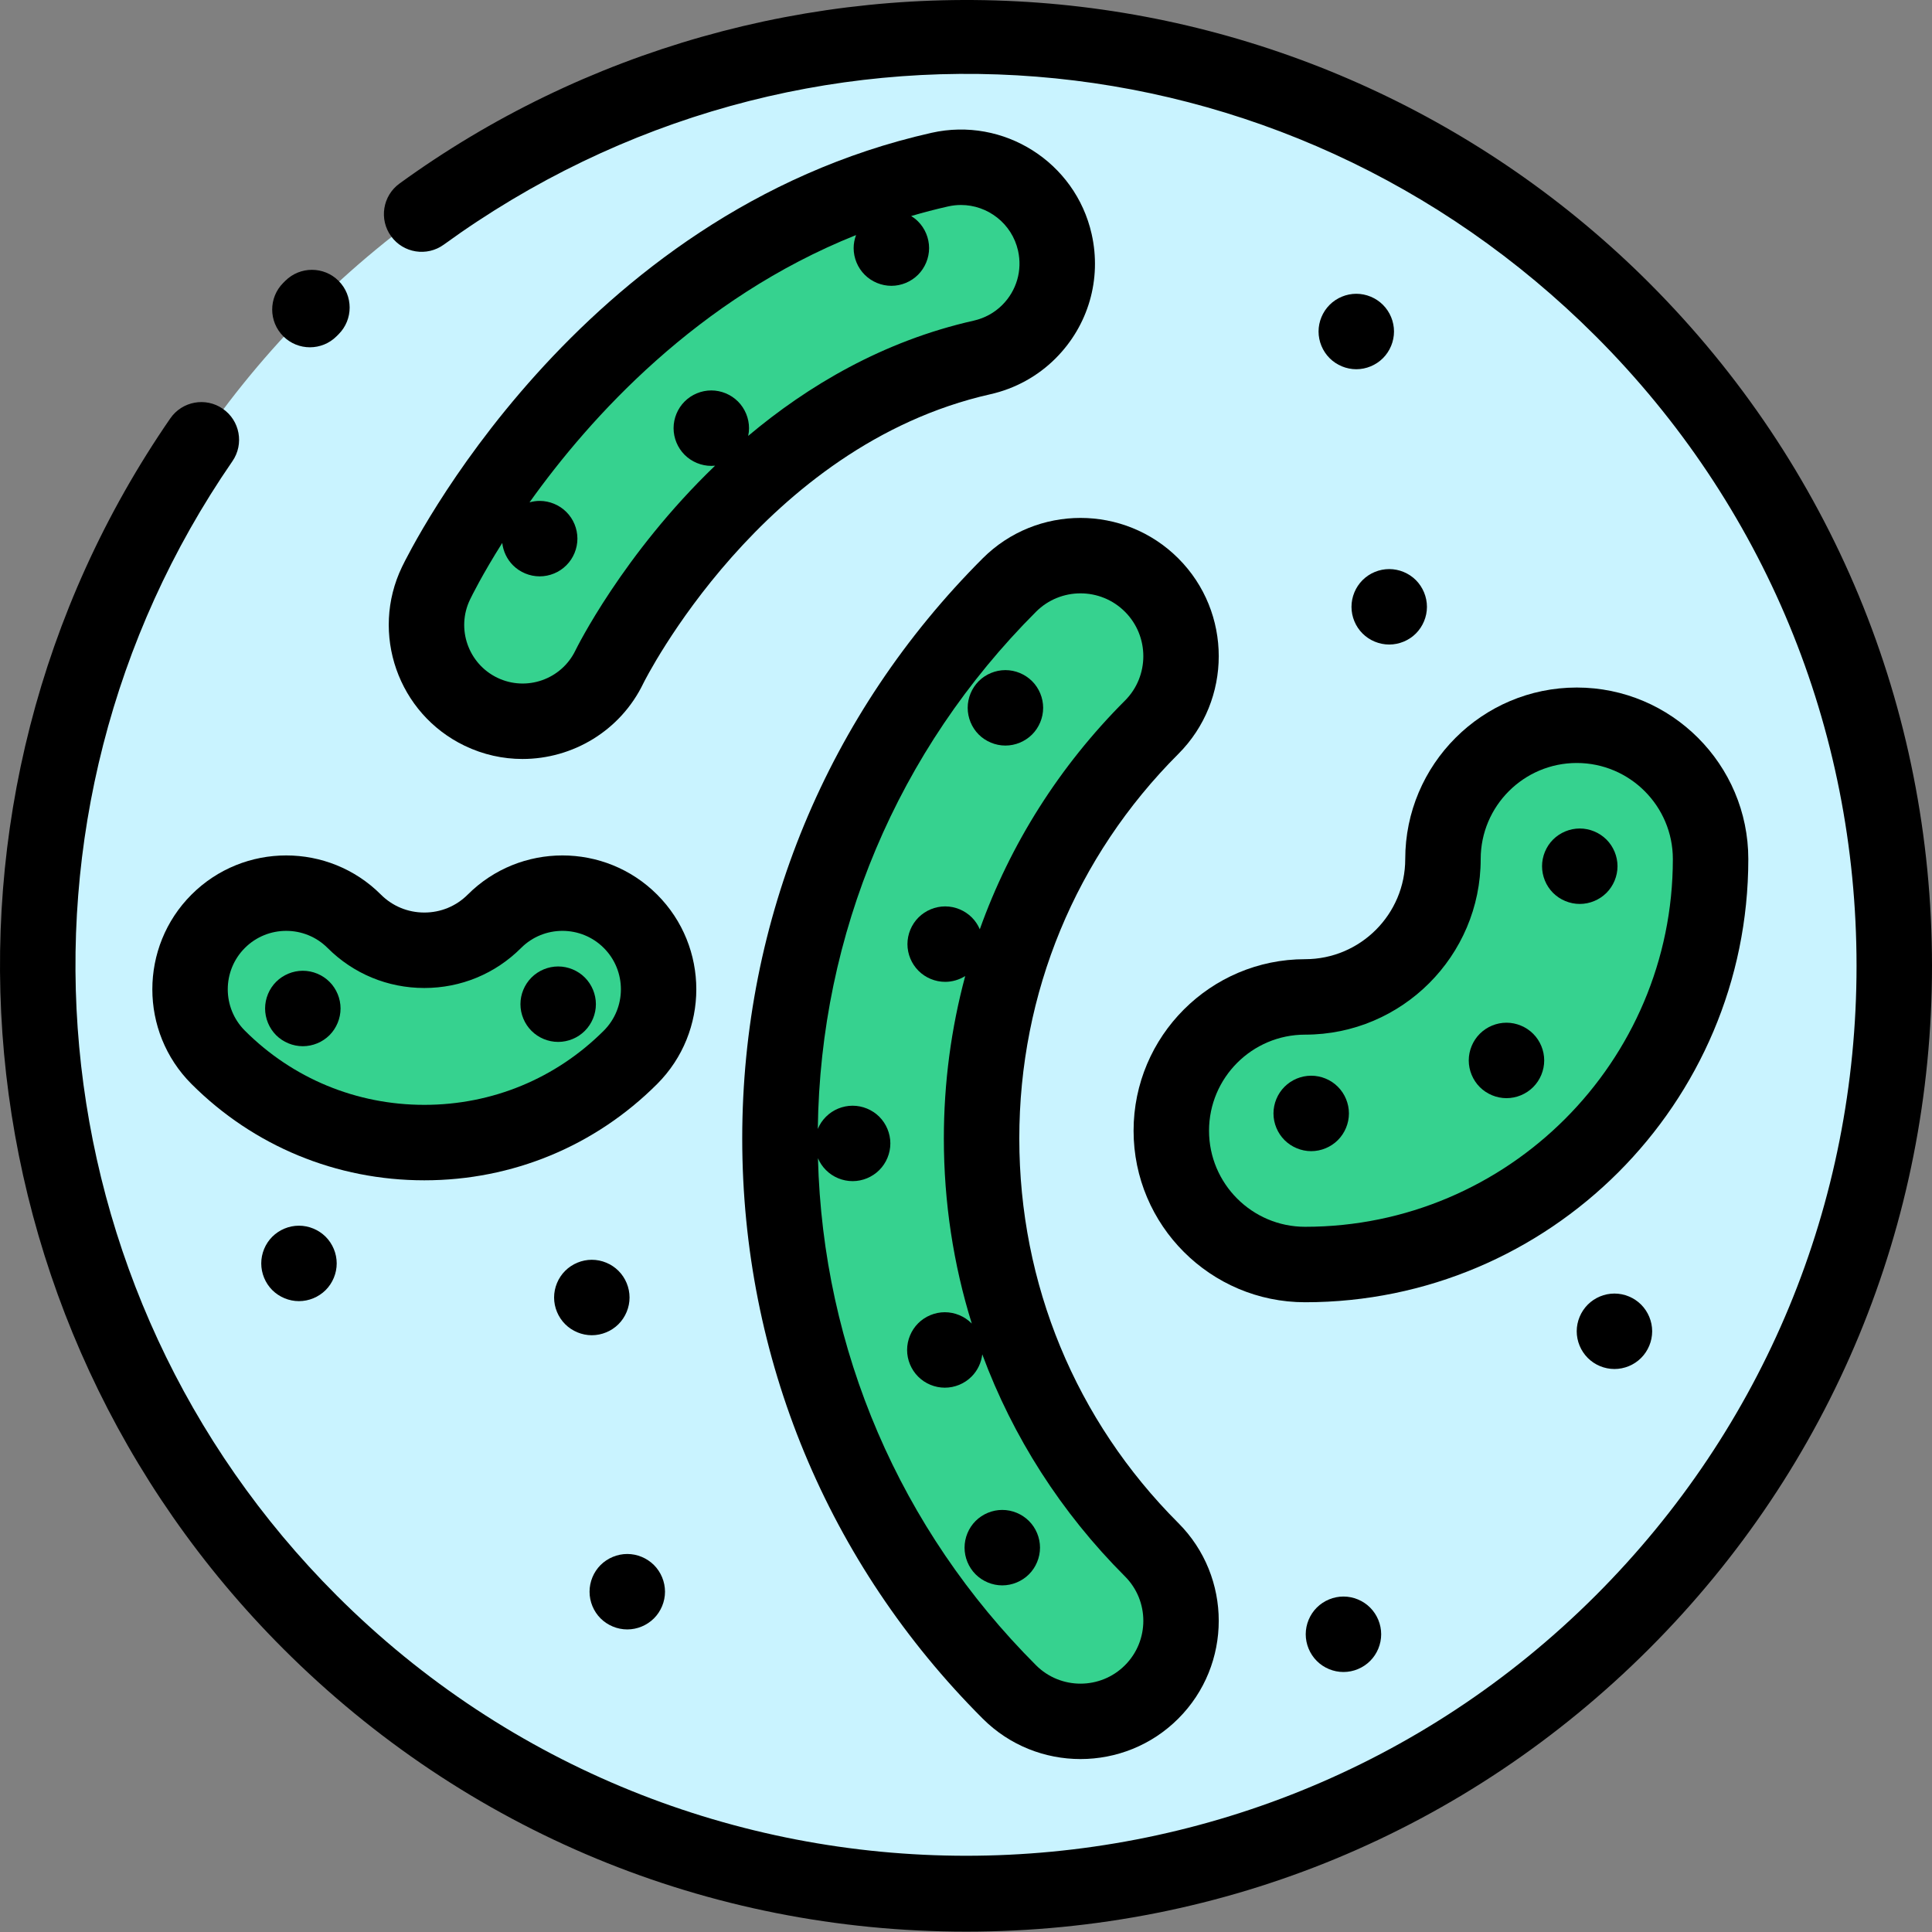
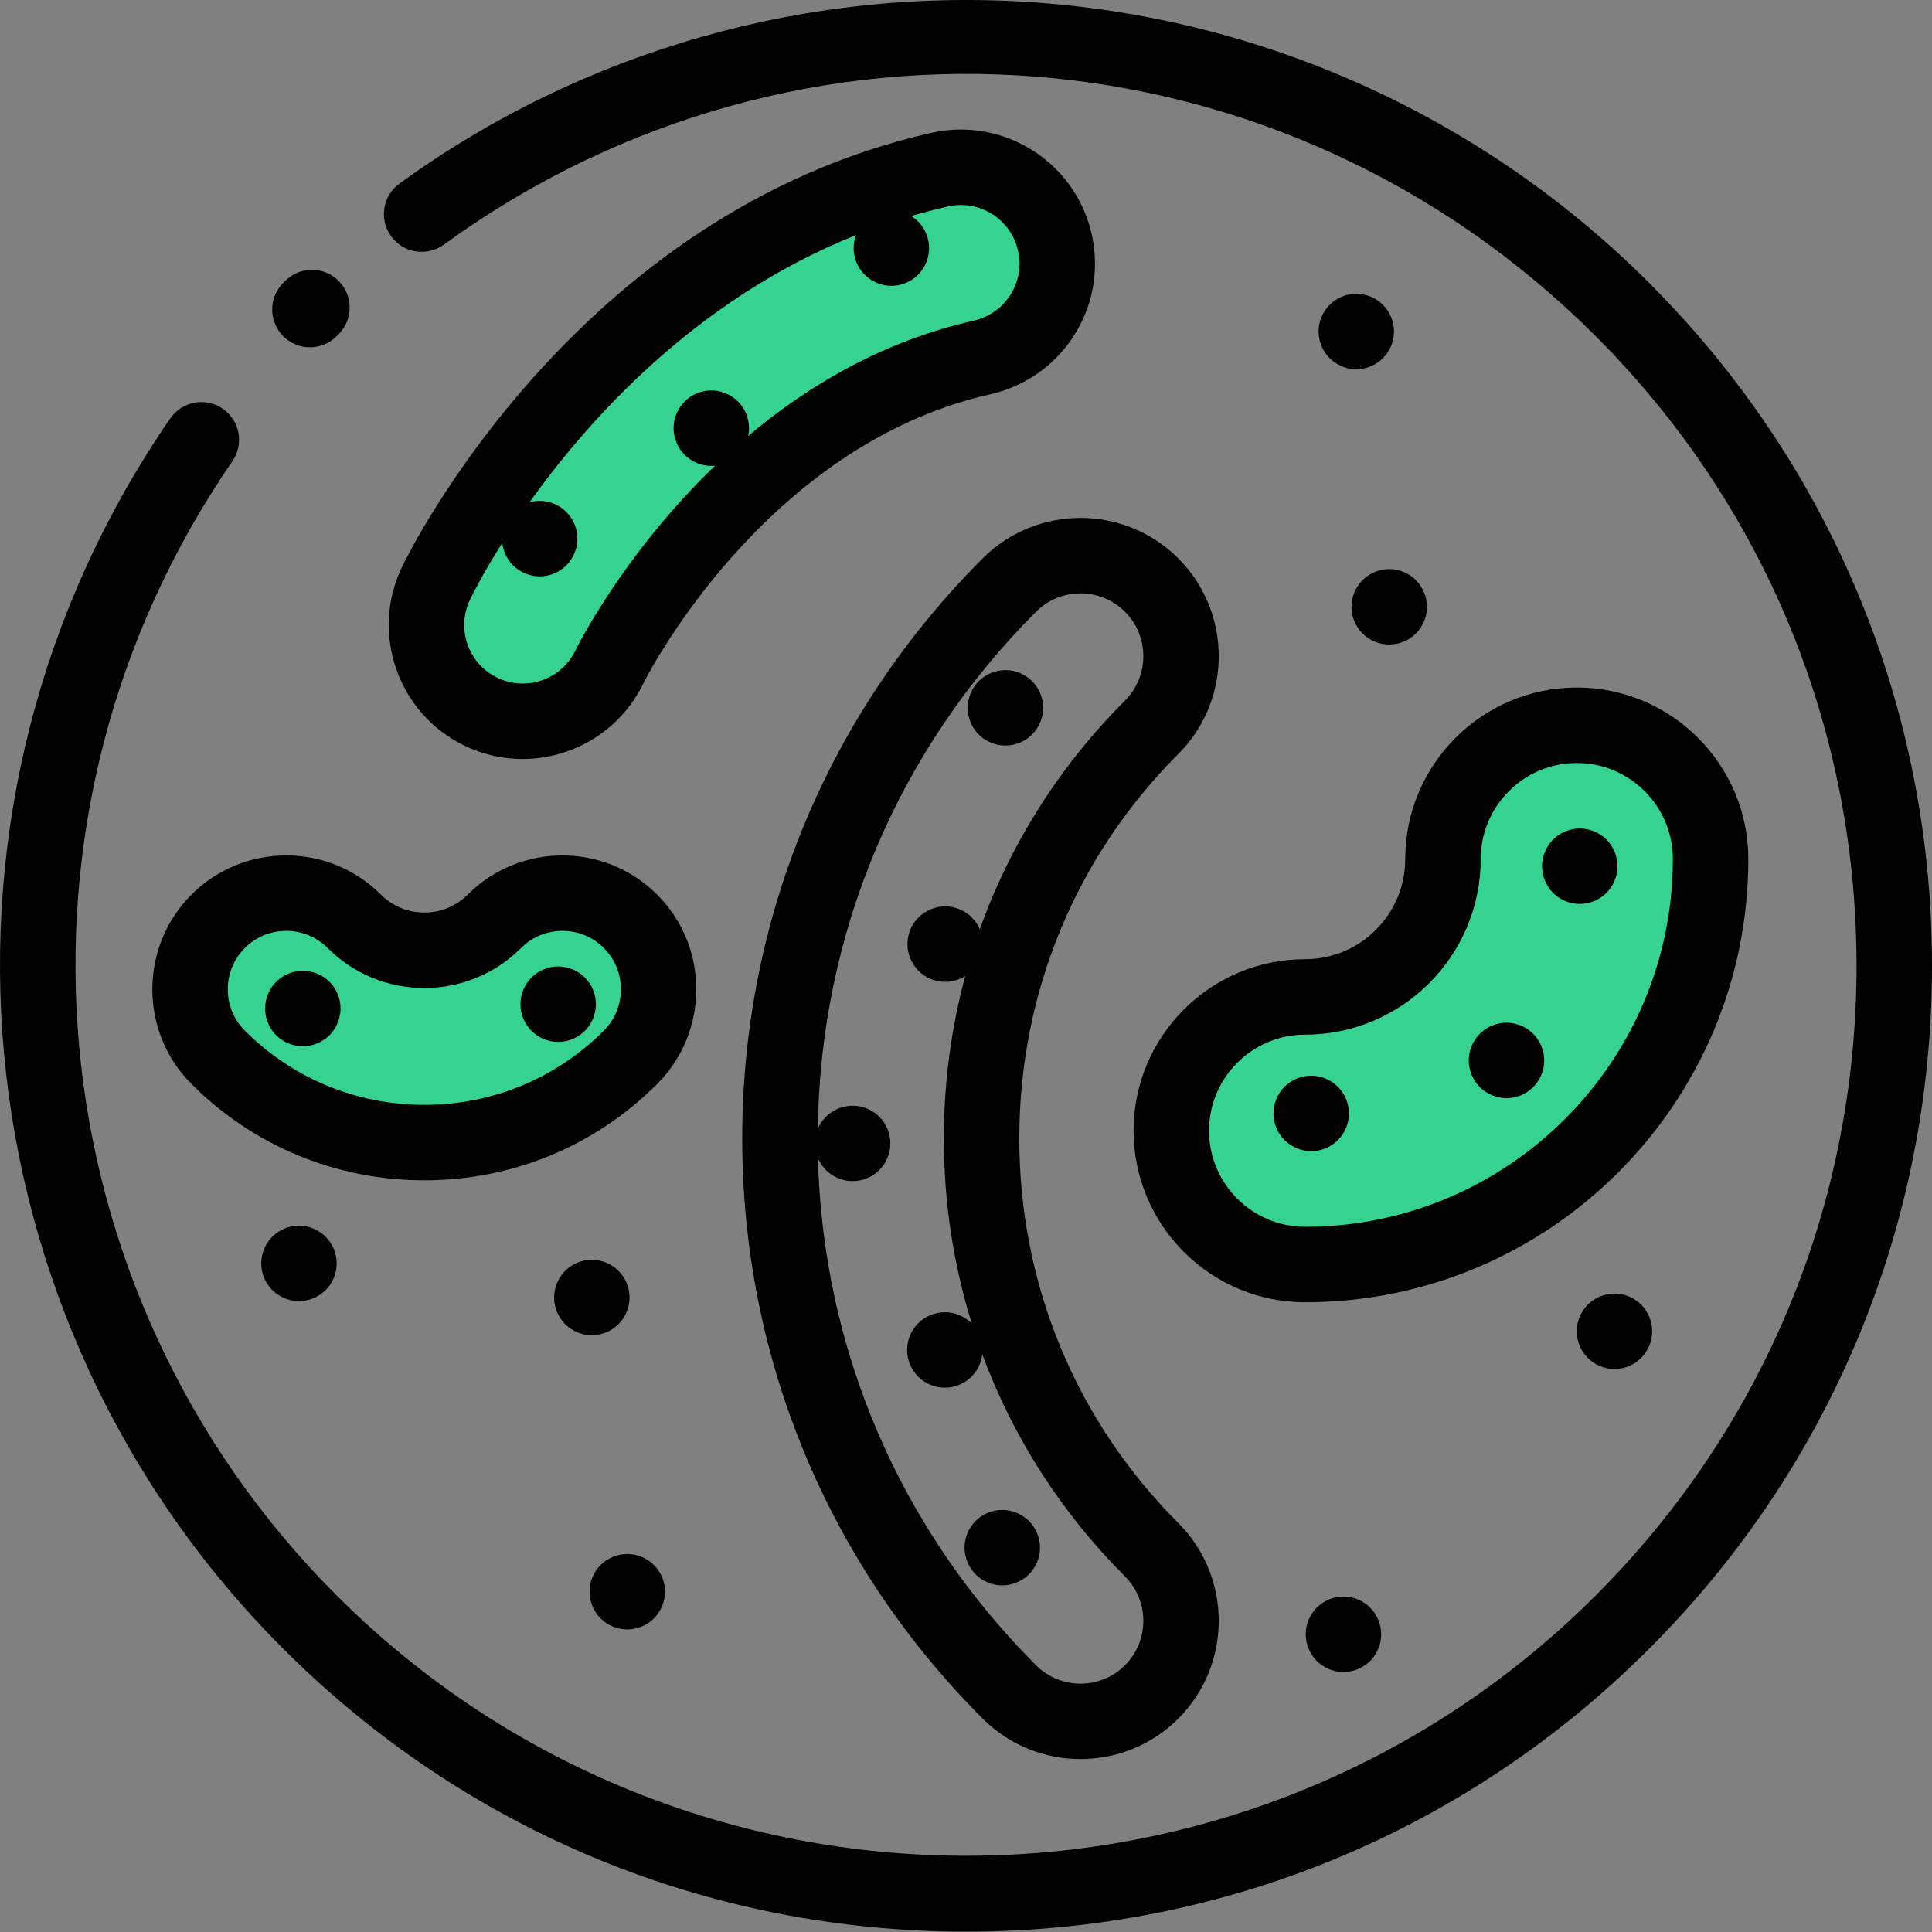
<svg xmlns="http://www.w3.org/2000/svg" height="512pt" viewBox="0 0 512 512" width="512pt">
  <rect x="0" y="0" width="512" height="512" fill="#808080" stroke="none" />
-   <path d="m502.004 255.949c0 135.84-110.117 245.957-245.957 245.957-135.836 0-245.953-110.117-245.953-245.957 0-135.836 110.117-245.953 245.953-245.953 135.84 0 245.957 110.117 245.957 245.953zm0 0" fill="#c9f3ff" />
  <g fill="#36d28f">
    <path d="m453.32 227.66c0 59.25-48.203 107.453-107.453 107.453-19.582 0-35.457-15.875-35.457-35.461 0-19.582 15.875-35.457 35.457-35.457 20.145 0 36.535-16.391 36.535-36.535 0-19.582 15.875-35.457 35.457-35.457 19.586 0 35.461 15.875 35.461 35.457zm0 0" />
-     <path d="m305.191 448.379c-10.41 10.41-27.289 10.41-37.699 0-39.203-39.203-60.793-91.293-60.793-146.668s21.59-107.461 60.793-146.668c10.41-10.41 27.289-10.41 37.699 0 10.41 10.41 10.41 27.289 0 37.699-60.086 60.086-60.086 157.855 0 217.941 10.41 10.41 10.41 27.289 0 37.695zm0 0" />
    <path d="m272.684 87.895c-3.293 3.297-7.531 5.727-12.414 6.828-65.727 14.805-98.438 81.312-98.762 81.98-6.113 12.688-21.359 18.027-34.051 11.914-12.691-6.117-18.023-21.359-11.91-34.051 1.754-3.645 44.004-89.453 133.512-109.613 13.742-3.094 27.395 5.535 30.488 19.281 1.996 8.855-.883 17.68-6.863 23.66zm0 0" />
    <path d="m167.082 280.203c-30.125 30.125-79.137 30.125-109.262 0-9.957-9.957-9.957-26.098 0-36.055 9.957-9.957 26.098-9.957 36.055 0 10.242 10.242 26.906 10.242 37.148 0 9.957-9.957 26.098-9.957 36.055 0 9.961 9.957 9.957 26.098.004 36.055zm0 0" />
  </g>
  <path d="m260.422 147.973c-41.09 41.094-63.723 95.691-63.723 153.738 0 58.047 22.633 112.648 63.723 153.738 7.145 7.148 16.531 10.719 25.922 10.719 9.387 0 18.77-3.57 25.918-10.719 14.289-14.289 14.289-37.543 0-51.836-27.172-27.172-42.137-63.359-42.137-101.898-.004-38.543 14.965-74.73 42.137-101.902 14.289-14.293 14.289-37.547 0-51.836-14.293-14.293-37.547-14.293-51.84-.004zm37.699 37.699c-17.402 17.406-30.41 38.055-38.465 60.598-.496-1.164-1.207-2.234-2.109-3.137-1.859-1.859-4.438-2.93-7.066-2.93-2.629 0-5.211 1.07-7.07 2.93-1.859 1.859-2.93 4.441-2.93 7.07 0 2.637 1.07 5.207 2.93 7.066 1.859 1.871 4.441 2.93 7.07 2.93 1.879 0 3.73-.551 5.312-1.543-3.73 13.859-5.664 28.305-5.664 43.055 0 16.895 2.535 33.391 7.41 49.062-.027-.031-.051-.062-.078-.09-1.863-1.859-4.441-2.93-7.07-2.93s-5.211 1.07-7.07 2.93c-1.855 1.859-2.93 4.441-2.93 7.07 0 2.637 1.07 5.207 2.93 7.066 1.859 1.871 4.441 2.93 7.07 2.93 2.641 0 5.207-1.059 7.07-2.93 1.594-1.582 2.59-3.684 2.852-5.906 8.094 21.859 20.859 41.891 37.809 58.84 6.496 6.496 6.496 17.062 0 23.559s-17.062 6.496-23.559 0c-36.078-36.078-56.484-83.621-57.797-134.371.5 1.168 1.211 2.242 2.121 3.141 1.855 1.871 4.43 2.93 7.066 2.93 2.629 0 5.199-1.059 7.07-2.93 1.859-1.859 2.93-4.43 2.93-7.07 0-2.629-1.07-5.199-2.93-7.066-1.871-1.859-4.441-2.922-7.07-2.922-2.641 0-5.211 1.062-7.066 2.922-.934.926-1.664 2.031-2.16 3.23.648-51.758 21.121-100.348 57.836-137.062 3.246-3.246 7.516-4.871 11.781-4.871 4.262 0 8.531 1.625 11.777 4.871 6.496 6.496 6.496 17.062 0 23.559zm0 0" />
  <path d="m246.859 35.199c-94.172 21.211-138.48 111.207-140.32 115.027-8.496 17.637-1.059 38.898 16.578 47.395 4.957 2.387 10.195 3.516 15.355 3.516 13.219 0 25.93-7.402 32.027-20.062.309-.629 31.469-62.969 91.965-76.598 6.566-1.48 12.547-4.77 17.289-9.512 0 0 0 0 0-.004 8.668-8.668 12.238-20.977 9.547-32.926-4.301-19.098-23.34-31.137-42.441-26.836zm18.754 45.625c-2.062 2.062-4.672 3.496-7.543 4.145-24.082 5.426-43.996 17.273-59.793 30.551.145-.672.223-1.359.223-2.051 0-2.629-1.07-5.211-2.93-7.07-1.859-1.859-4.441-2.93-7.07-2.93s-5.207 1.07-7.066 2.93c-1.859 1.859-2.93 4.43-2.93 7.07 0 2.629 1.07 5.207 2.93 7.066s4.438 2.93 7.066 2.93c.336 0 .672-.016 1.004-.051-24.547 23.594-36.801 48.531-37.004 48.949-3.711 7.707-13 10.957-20.703 7.246s-10.953-13-7.242-20.707c.418-.863 3.23-6.598 8.543-15.012.262 2.223 1.266 4.332 2.852 5.922 1.863 1.867 4.441 2.93 7.07 2.93 2.629 0 5.211-1.062 7.066-2.93 1.871-1.859 2.934-4.441 2.934-7.07 0-2.629-1.062-5.207-2.934-7.066-1.855-1.859-4.438-2.93-7.066-2.93-.914 0-1.82.137-2.691.383 16.051-22.508 44.551-54.051 86.531-70.832-.41 1.102-.637 2.27-.637 3.449 0 2.633 1.07 5.211 2.93 7.07s4.441 2.93 7.07 2.93 5.207-1.07 7.066-2.93c1.859-1.859 2.93-4.438 2.93-7.07 0-2.629-1.066-5.207-2.93-7.066-.547-.551-1.168-1.023-1.824-1.426 3.195-.938 6.453-1.797 9.789-2.547 1.145-.258 2.285-.383 3.41-.383 7.09 0 13.508 4.906 15.129 12.105 1.176 5.223-.387 10.602-4.18 14.395zm0 0" />
  <path d="m50.75 237.078c-13.84 13.84-13.836 36.359 0 50.195 16.457 16.457 38.371 25.52 61.699 25.52 23.332 0 45.242-9.062 61.699-25.52 13.84-13.84 13.84-36.355 0-50.195-13.84-13.84-36.355-13.84-50.195 0-3.062 3.066-7.148 4.754-11.504 4.754-4.352 0-8.438-1.688-11.504-4.754-13.836-13.84-36.355-13.84-50.195 0zm87.344 14.141c6.043-6.043 15.875-6.043 21.918 0 6.043 6.039 6.043 15.871 0 21.914-12.684 12.68-29.57 19.664-47.559 19.664-17.992 0-34.883-6.984-47.562-19.664-6.043-6.043-6.043-15.871 0-21.914 3.023-3.023 6.992-4.531 10.961-4.531s7.934 1.508 10.957 4.527c6.84 6.844 15.949 10.613 25.645 10.613s18.801-3.77 25.641-10.609zm0 0" />
  <path d="m82.133 92.035c2.562 0 5.129-.98 7.078-2.938l.523-.523c3.902-3.902 3.902-10.234 0-14.141-3.906-3.902-10.234-3.902-14.141 0l-.543.543c-3.898 3.91-3.887 10.238.023 14.137 1.949 1.949 4.504 2.922 7.059 2.922zm0 0" />
  <path d="m437.035 74.965c-43.348-43.344-100.84-69.719-161.895-74.258-60.402-4.492-120.527 12.535-169.277 47.941-4.469 3.246-5.461 9.5-2.215 13.965 3.242 4.473 9.496 5.461 13.965 2.215 94.32-68.504 222.711-58.293 305.281 24.277 44.566 44.566 69.109 103.82 69.109 166.848 0 63.023-24.543 122.277-69.109 166.844-92 92-241.691 92-333.691 0-80.543-80.543-92.156-206.949-27.609-300.57 3.133-4.547 1.988-10.773-2.559-13.906-4.547-3.137-10.773-1.988-13.906 2.559-70.023 101.562-57.434 238.691 29.934 326.059 48.344 48.344 112.617 74.965 180.984 74.965s132.645-26.621 180.988-74.965 74.965-112.617 74.965-180.984c0-68.371-26.625-132.645-74.965-180.988zm0 0" />
  <path d="m147.918 276.117c2.629 0 5.211-1.059 7.07-2.93 1.859-1.859 2.93-4.43 2.93-7.07 0-2.629-1.07-5.199-2.93-7.066-1.859-1.859-4.441-2.93-7.07-2.93-2.629 0-5.207 1.07-7.066 2.93-1.859 1.859-2.93 4.438-2.93 7.066 0 2.641 1.07 5.211 2.93 7.07 1.859 1.871 4.438 2.93 7.066 2.93zm0 0" />
  <path d="m73.172 260.191c-1.859 1.859-2.918 4.438-2.918 7.066 0 2.629 1.059 5.211 2.918 7.078 1.871 1.859 4.441 2.922 7.078 2.922 2.633 0 5.199-1.062 7.07-2.922 1.859-1.867 2.93-4.449 2.93-7.078 0-2.629-1.07-5.207-2.93-7.066-1.859-1.859-4.438-2.93-7.07-2.93-2.637 0-5.207 1.07-7.078 2.93zm0 0" />
  <path d="m265.605 420.141c2.641 0 5.211-1.07 7.078-2.93 1.863-1.859 2.93-4.441 2.93-7.07s-1.066-5.207-2.93-7.066c-1.867-1.859-4.438-2.93-7.078-2.93-2.629 0-5.199 1.07-7.066 2.93-1.859 1.859-2.922 4.438-2.922 7.066s1.062 5.211 2.922 7.07c1.867 1.859 4.438 2.93 7.066 2.93zm0 0" />
  <path d="m166.836 343.855c0-2.641-1.07-5.211-2.93-7.07s-4.441-2.93-7.07-2.93c-2.629 0-5.207 1.07-7.066 2.93s-2.93 4.43-2.93 7.07c0 2.629 1.07 5.207 2.93 7.066s4.438 2.93 7.066 2.93c2.629 0 5.211-1.07 7.07-2.93s2.93-4.438 2.93-7.066zm0 0" />
  <path d="m72.152 327.75c-1.859 1.859-2.918 4.438-2.918 7.066s1.059 5.211 2.918 7.07c1.871 1.859 4.441 2.93 7.07 2.93 2.641 0 5.207-1.07 7.078-2.93 1.859-1.859 2.93-4.441 2.93-7.07s-1.07-5.207-2.93-7.066c-1.871-1.859-4.438-2.93-7.078-2.93-2.629-.004-5.199 1.066-7.07 2.93zm0 0" />
  <path d="m166.234 431.816c2.629 0 5.199-1.066 7.07-2.93 1.859-1.859 2.93-4.438 2.93-7.066 0-2.629-1.07-5.211-2.93-7.07-1.871-1.859-4.441-2.93-7.07-2.93s-5.207 1.07-7.078 2.93c-1.859 1.859-2.918 4.441-2.918 7.07 0 2.629 1.059 5.207 2.918 7.066 1.871 1.863 4.441 2.93 7.078 2.93zm0 0" />
  <path d="m359.43 77.855c-2.629 0-5.211 1.07-7.066 2.93-1.863 1.859-2.934 4.438-2.934 7.066 0 2.629 1.07 5.211 2.934 7.07 1.855 1.859 4.438 2.93 7.066 2.93 2.629 0 5.207-1.07 7.066-2.93 1.863-1.859 2.93-4.441 2.93-7.07 0-2.629-1.066-5.207-2.93-7.066-1.859-1.859-4.438-2.93-7.066-2.93zm0 0" />
-   <path d="m358.16 160.82c0 2.629 1.059 5.207 2.93 7.066 1.859 1.859 4.43 2.922 7.066 2.922 2.629 0 5.211-1.062 7.07-2.922 1.859-1.867 2.93-4.438 2.93-7.066 0-2.633-1.07-5.211-2.93-7.082-1.859-1.859-4.441-2.926-7.07-2.926-2.637 0-5.207 1.066-7.066 2.926-1.871 1.871-2.93 4.441-2.93 7.082zm0 0" />
+   <path d="m358.16 160.82c0 2.629 1.059 5.207 2.93 7.066 1.859 1.859 4.43 2.922 7.066 2.922 2.629 0 5.211-1.062 7.07-2.922 1.859-1.867 2.93-4.438 2.93-7.066 0-2.633-1.07-5.211-2.93-7.082-1.859-1.859-4.441-2.926-7.07-2.926-2.637 0-5.207 1.066-7.066 2.926-1.871 1.871-2.93 4.441-2.93 7.082z" />
  <path d="m348.961 426.027c-1.859 1.859-2.93 4.441-2.93 7.07s1.07 5.211 2.93 7.07c1.859 1.867 4.438 2.93 7.07 2.93 2.637 0 5.207-1.062 7.066-2.93 1.871-1.859 2.93-4.441 2.93-7.07s-1.059-5.199-2.93-7.07c-1.859-1.859-4.43-2.93-7.066-2.93-2.629 0-5.211 1.07-7.07 2.93zm0 0" />
  <path d="m420.777 345.734c-1.859 1.871-2.93 4.438-2.93 7.066 0 2.641 1.07 5.211 2.93 7.07 1.859 1.871 4.43 2.93 7.07 2.93 2.629 0 5.207-1.059 7.066-2.93 1.859-1.859 2.93-4.43 2.93-7.07 0-2.629-1.07-5.195-2.93-7.066-1.859-1.859-4.438-2.93-7.066-2.93-2.641 0-5.211 1.07-7.07 2.93zm0 0" />
  <path d="m337.484 295.074c0 2.629 1.07 5.207 2.93 7.066 1.859 1.859 4.438 2.93 7.066 2.93 2.633 0 5.211-1.07 7.07-2.93s2.93-4.438 2.93-7.066c0-2.641-1.07-5.211-2.93-7.07-1.859-1.867-4.438-2.93-7.07-2.93-2.629 0-5.207 1.062-7.066 2.93-1.859 1.859-2.93 4.43-2.93 7.07zm0 0" />
  <path d="m399.23 291.023c2.641 0 5.211-1.066 7.07-2.926 1.867-1.863 2.93-4.441 2.93-7.07s-1.062-5.211-2.93-7.07c-1.859-1.859-4.441-2.93-7.07-2.93-2.629 0-5.207 1.07-7.066 2.93-1.859 1.859-2.93 4.441-2.93 7.07s1.07 5.207 2.93 7.07c1.859 1.855 4.438 2.926 7.066 2.926zm0 0" />
  <path d="m418.656 239.555c2.633 0 5.199-1.07 7.07-2.93 1.859-1.859 2.93-4.441 2.93-7.07 0-2.629-1.07-5.207-2.93-7.066-1.871-1.859-4.438-2.93-7.07-2.93-2.637 0-5.207 1.07-7.078 2.93-1.859 1.859-2.918 4.438-2.918 7.066 0 2.629 1.059 5.211 2.918 7.07s4.441 2.93 7.078 2.93zm0 0" />
  <path d="m266.445 177.586c-2.637 0-5.219 1.07-7.078 2.93-1.859 1.859-2.918 4.438-2.918 7.066 0 2.633 1.059 5.211 2.918 7.07 1.859 1.859 4.441 2.93 7.078 2.93 2.633 0 5.199-1.07 7.07-2.93 1.859-1.859 2.93-4.438 2.93-7.07 0-2.629-1.07-5.207-2.93-7.066-1.871-1.859-4.438-2.93-7.07-2.93zm0 0" />
  <path d="m300.41 299.652c0 25.066 20.395 45.457 45.457 45.457 64.762 0 117.453-52.688 117.453-117.449 0-25.062-20.395-45.457-45.461-45.457-25.062 0-45.457 20.395-45.457 45.457 0 14.633-11.902 26.535-26.535 26.535-25.062 0-45.457 20.395-45.457 45.457zm91.988-71.992c0-14.039 11.422-25.461 25.461-25.461 14.043 0 25.465 11.422 25.465 25.461 0 53.738-43.719 97.453-97.457 97.453-14.039 0-25.461-11.422-25.461-25.461 0-14.039 11.422-25.461 25.461-25.461 25.66 0 46.531-20.875 46.531-46.531zm0 0" />
</svg>